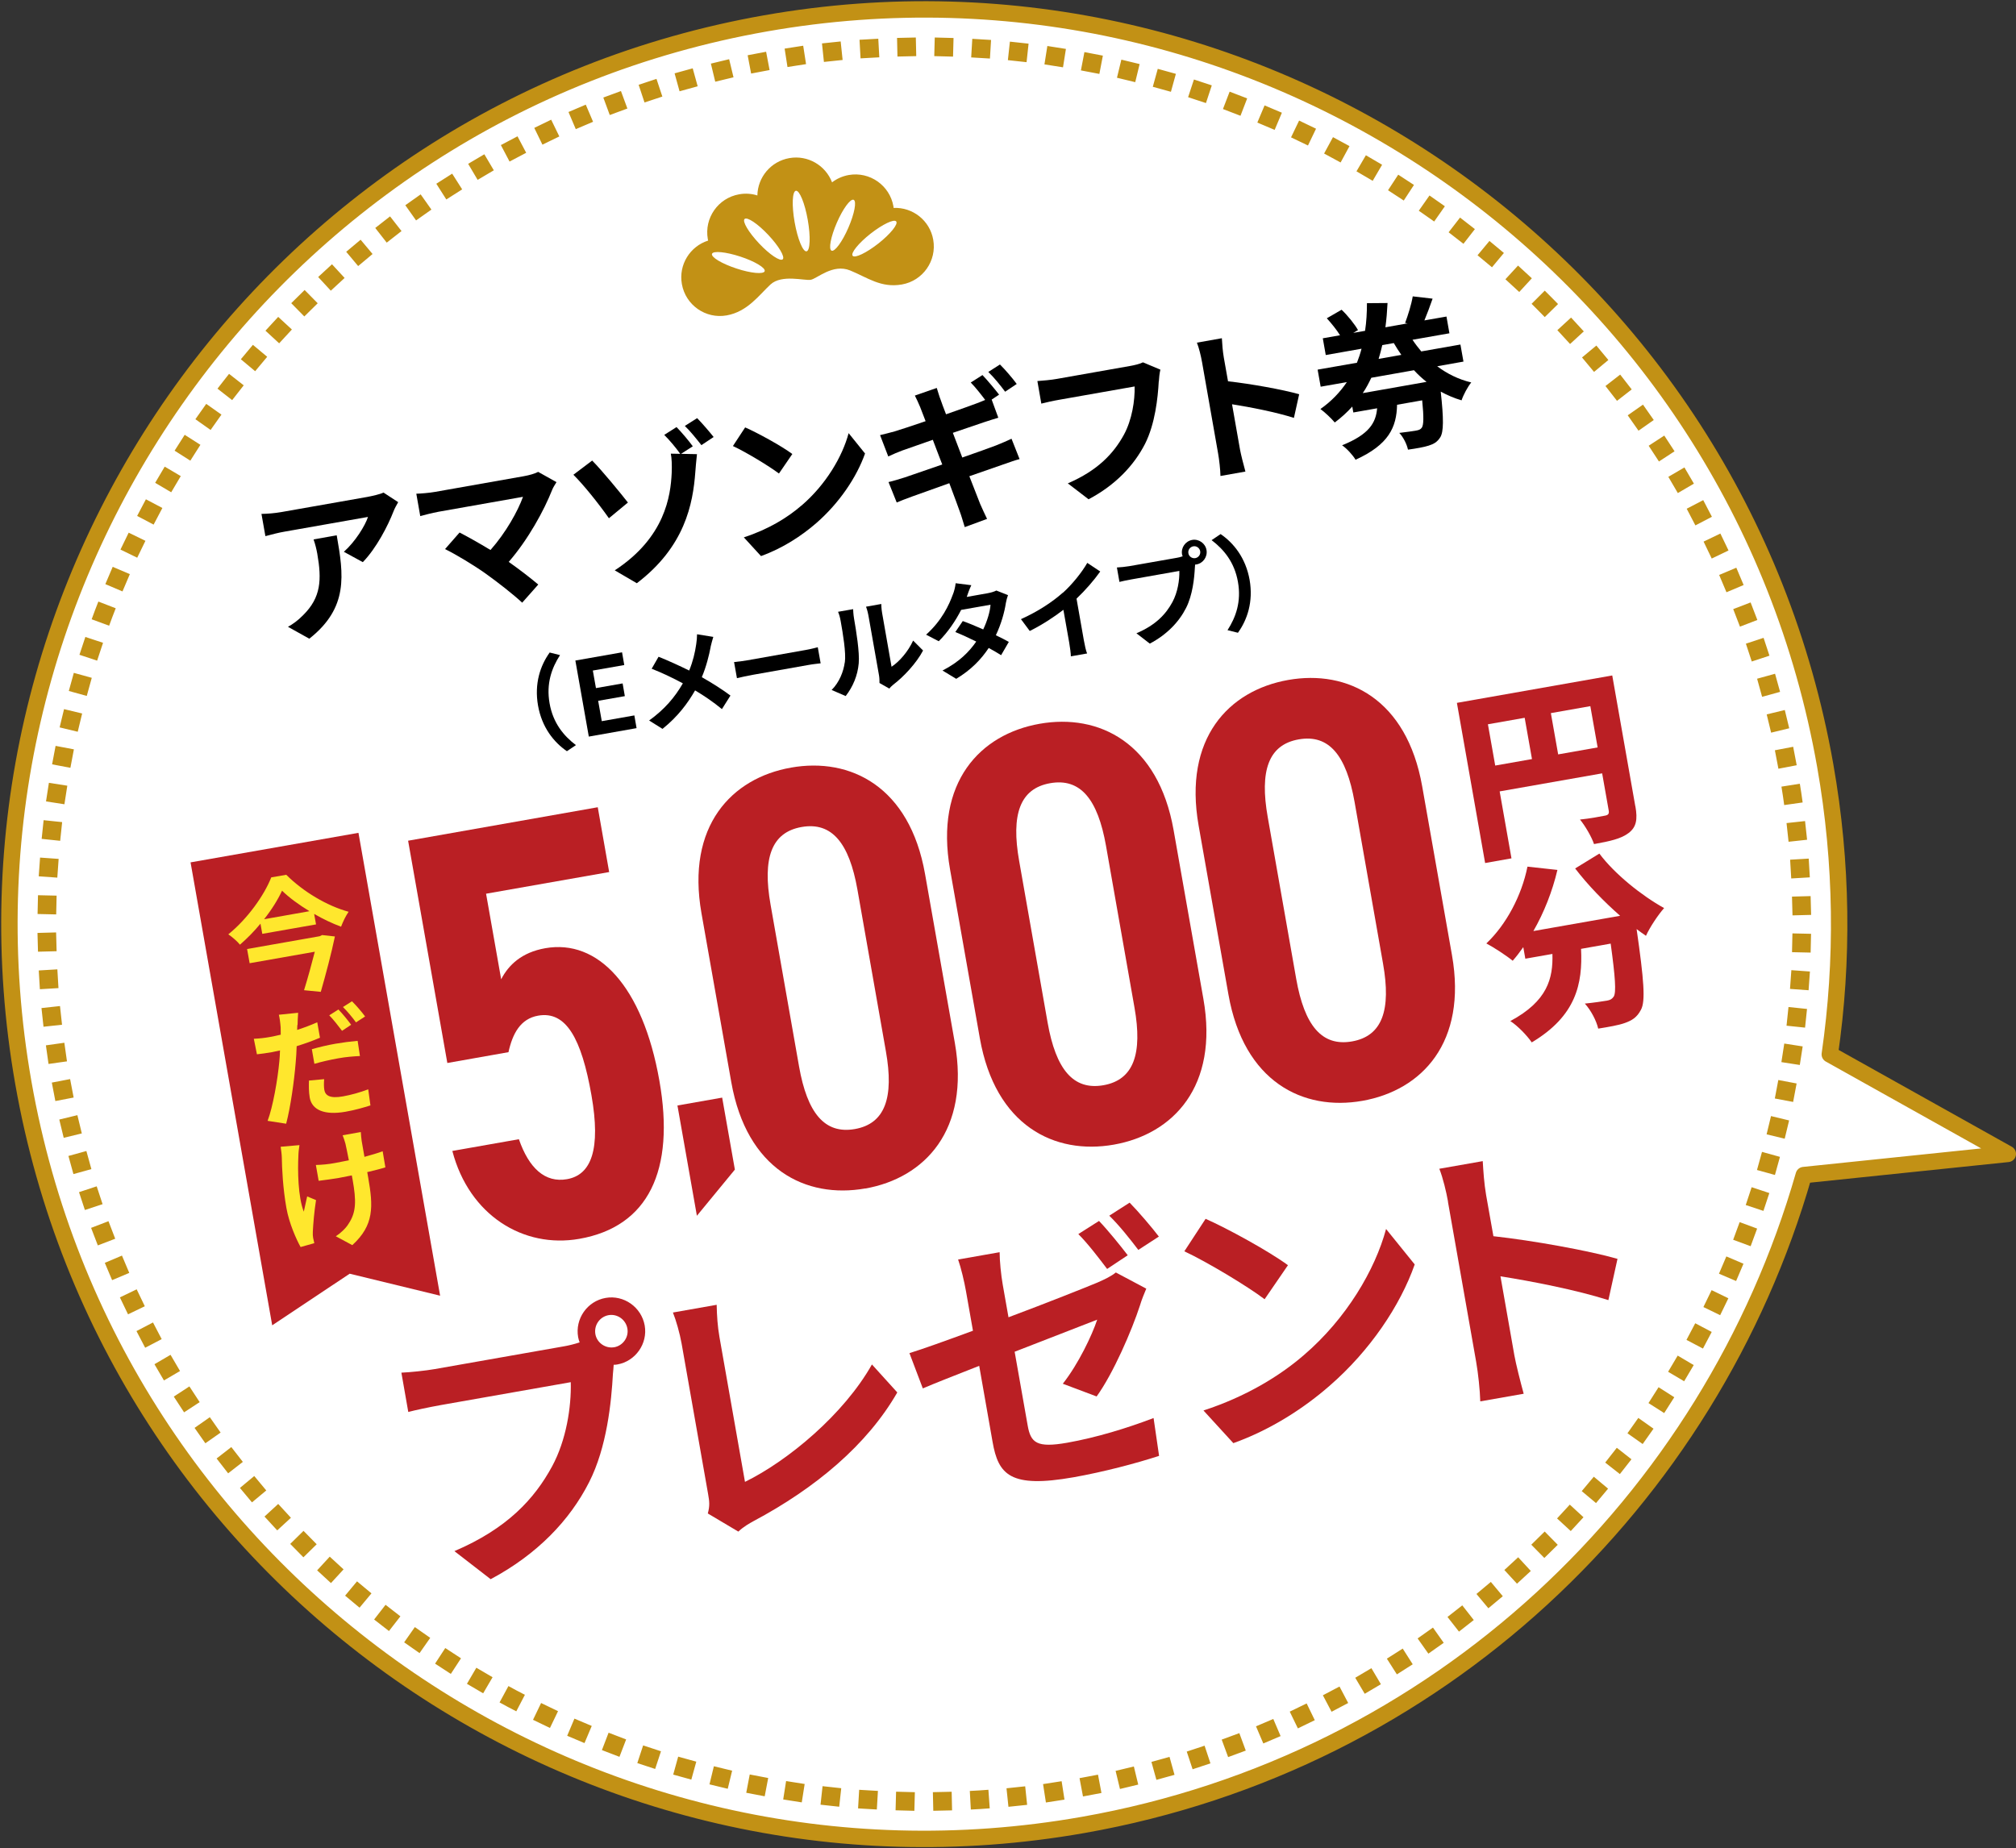
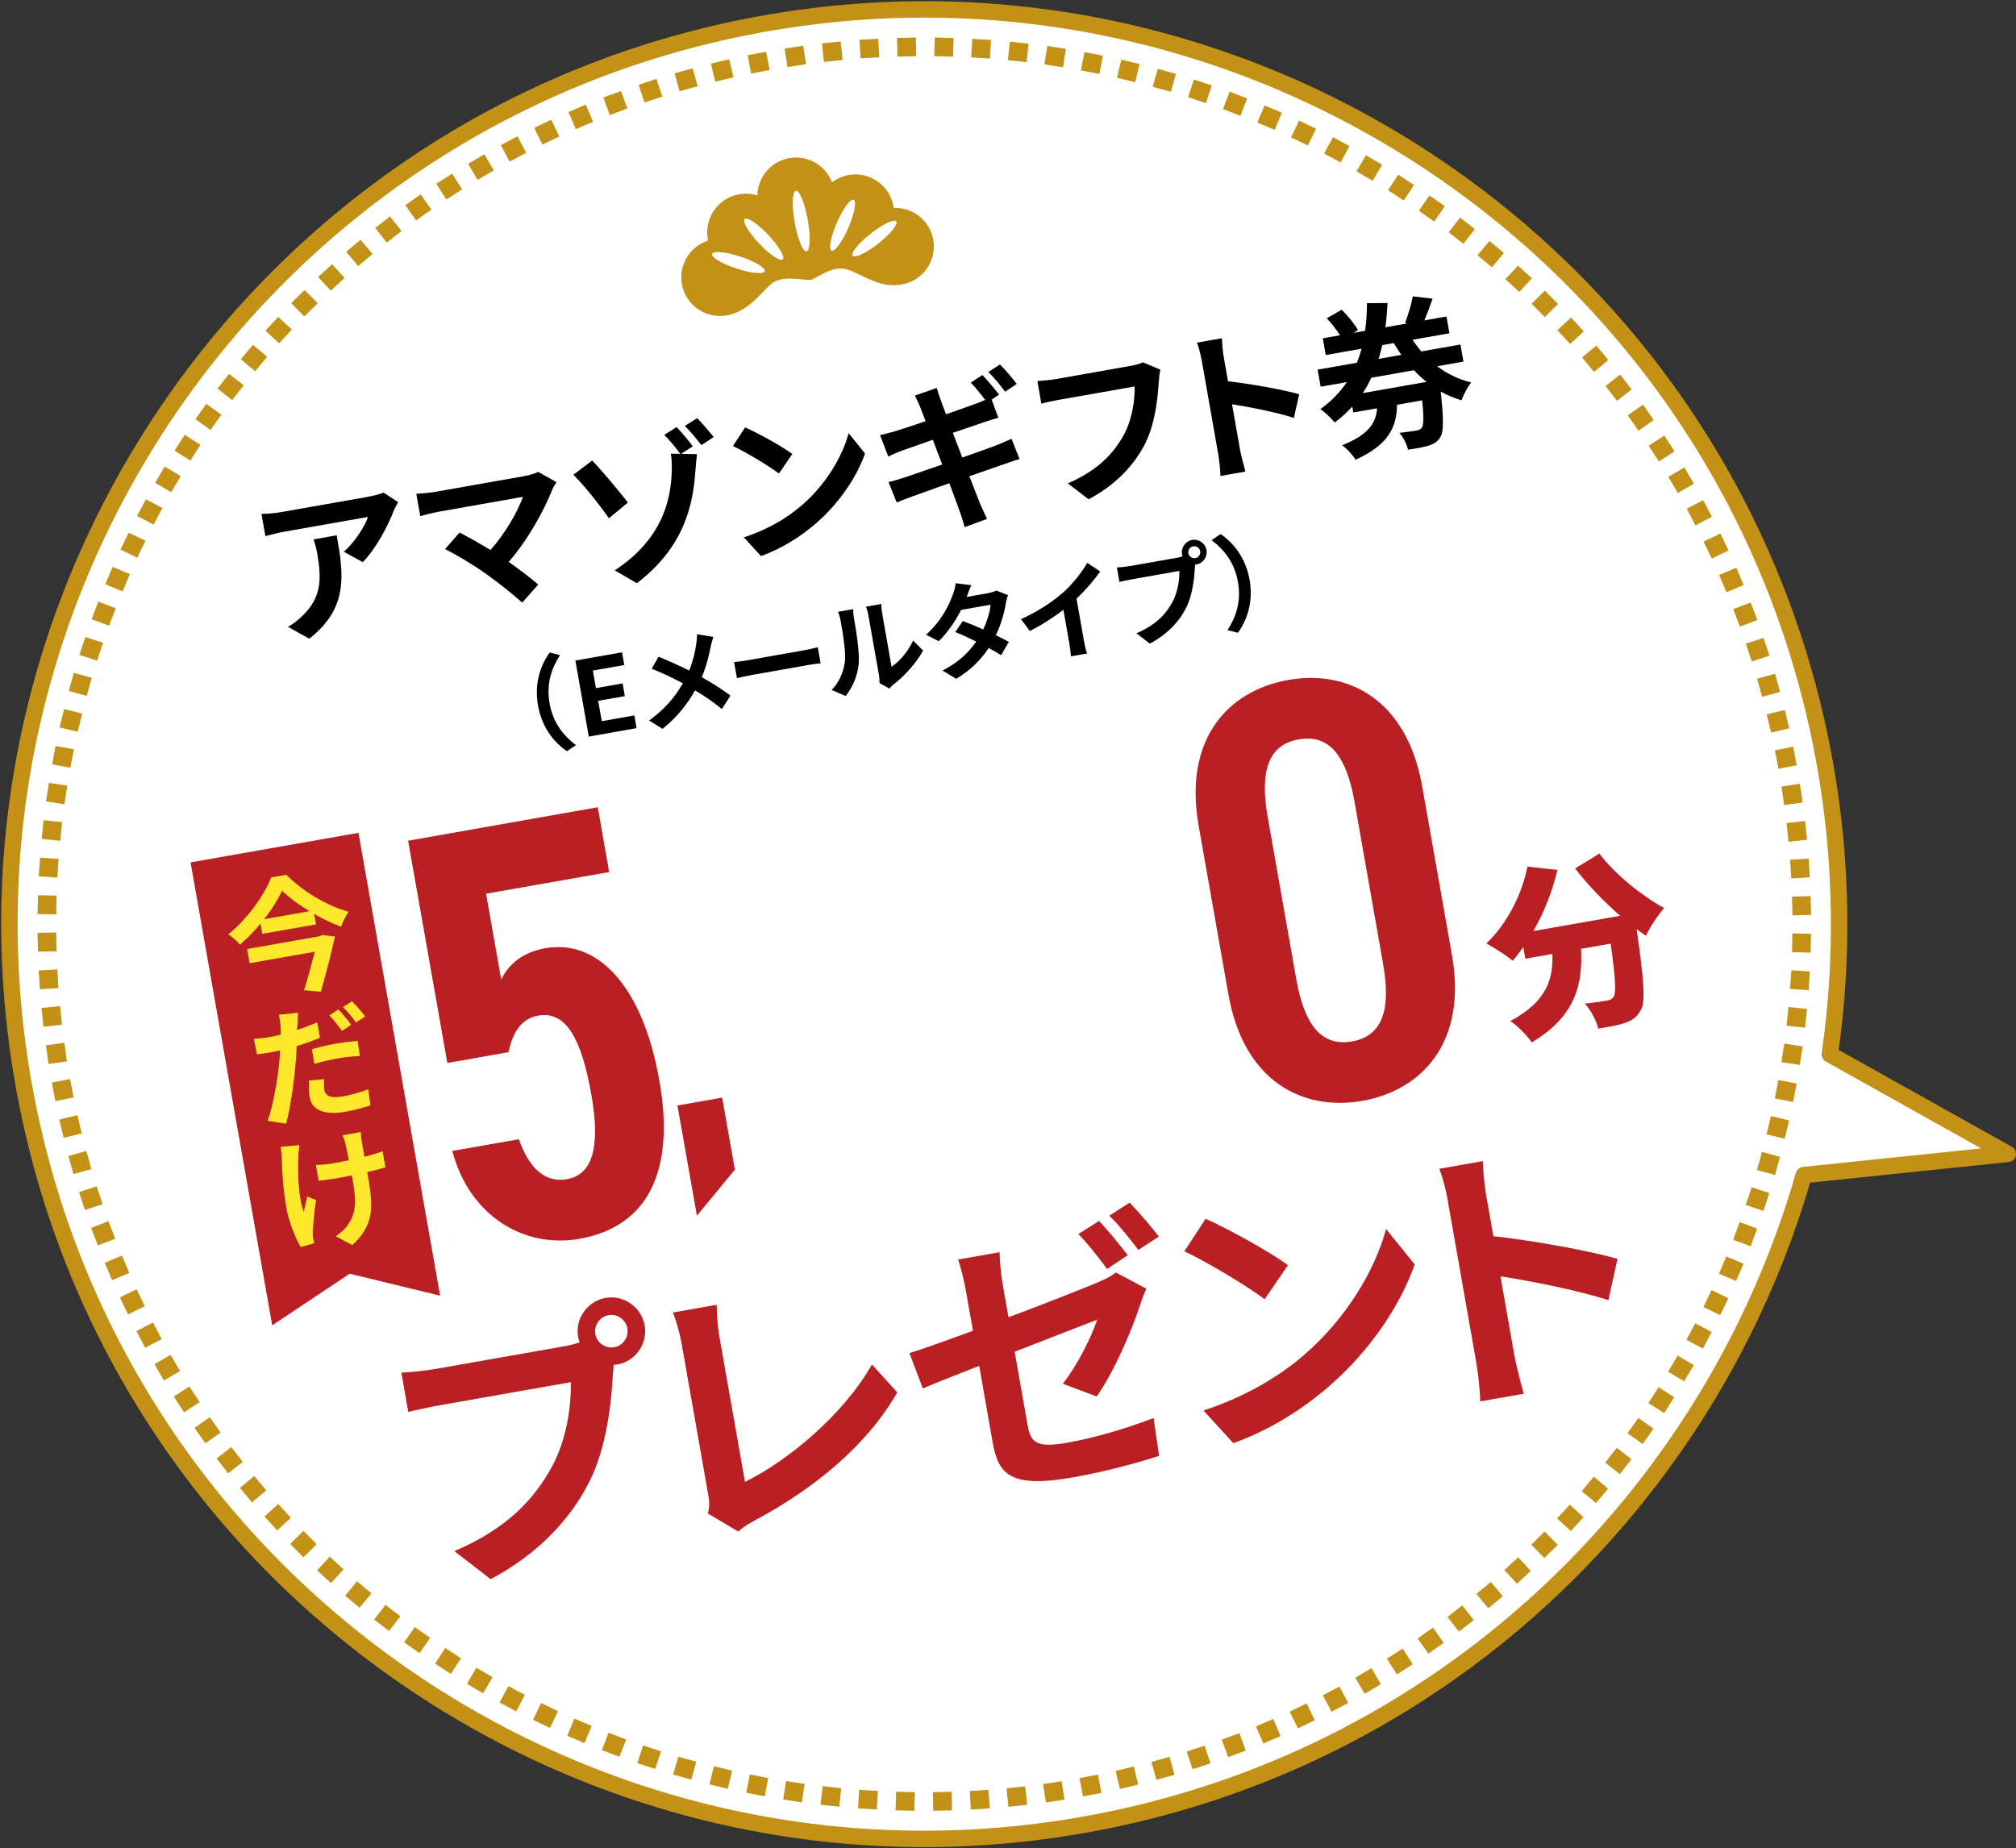
<svg xmlns="http://www.w3.org/2000/svg" id="_レイヤー_2" data-name="レイヤー 2" viewBox="0 0 245.66 225.26">
  <rect x="0" y="0" width="245.66" height="225.26" fill="#333333" stroke="none" />
  <defs>
    <style>
      .cls-1 {
        stroke-linecap: round;
        stroke-linejoin: round;
        stroke-width: 2px;
      }

      .cls-1, .cls-2 {
        fill: none;
        stroke: #c29115;
      }

      .cls-2 {
        stroke-dasharray: 0 0 .02 4.52;
        stroke-linecap: square;
        stroke-linejoin: bevel;
        stroke-width: 2.27px;
      }

      .cls-3, .cls-4, .cls-5, .cls-6, .cls-7 {
        stroke-width: 0px;
      }

      .cls-4 {
        fill: #ba1f24;
      }

      .cls-5 {
        fill: #c29115;
      }

      .cls-6 {
        fill: #fff;
      }

      .cls-7 {
        fill: #ffe72d;
      }
    </style>
  </defs>
  <g id="_レイヤー_1-2" data-name="レイヤー 1">
    <g>
      <g>
        <path class="cls-6" d="M244.66,140.63l-21.69-12.13c1.65-11.41,1.55-23.26-.56-35.22C211.73,32.74,153.8-7.82,93.27,2.85,32.74,13.53-7.82,71.46,2.85,131.99c10.67,60.53,68.6,101.09,129.13,90.42,43.34-7.64,76.43-39.51,87.82-79.2l24.85-2.58Z" />
        <path class="cls-1" d="M244.66,140.63l-21.69-12.13c1.65-11.41,1.55-23.26-.56-35.22C211.73,32.74,153.8-7.82,93.27,2.85,32.74,13.53-7.82,71.46,2.85,131.99c10.67,60.53,68.6,101.09,129.13,90.42,43.34-7.64,76.43-39.51,87.82-79.2l24.85-2.58Z" />
      </g>
      <g>
        <circle class="cls-6" cx="112.63" cy="112.63" r="106.92" />
        <circle class="cls-2" cx="112.63" cy="112.63" r="106.92" transform="translate(-46.65 112.63) rotate(-45)" />
      </g>
      <g>
        <path class="cls-4" d="M73.8,158.18c2.21-.39,4.36,1.12,4.76,3.36.39,2.21-1.12,4.36-3.33,4.75-.14.02-.31.05-.45.04-.04.39-.04.74-.09,1.07-.19,3.46-.73,8.98-2.91,13.25-2.34,4.61-6.29,8.77-11.99,11.81l-4.42-3.42c6.45-2.75,9.76-6.38,11.9-10.32,1.74-3.21,2.36-7.27,2.28-10.27l-15.78,2.78c-1.56.28-3.18.63-4.02.85l-.84-4.79c1.01-.04,2.97-.24,4.09-.44l15.72-2.77c.48-.08,1.22-.25,1.91-.48-.07-.2-.14-.4-.18-.63-.4-2.24,1.11-4.4,3.35-4.79ZM74.86,164.19c1.05-.19,1.78-1.22,1.59-2.28-.19-1.09-1.23-1.81-2.28-1.63-1.09.19-1.81,1.23-1.62,2.32.19,1.05,1.22,1.78,2.31,1.59Z" />
        <path class="cls-4" d="M86.3,182.16l-3.24-18.4c-.23-1.29-.68-2.86-1.06-3.8l5.33-.94c.03,1.36.11,2.61.34,3.93l3.11,17.65c5.25-2.57,12.06-8.25,15.47-14.31l3.09,3.41c-3.67,6.39-9.98,11.67-17.53,15.69-.44.25-1.15.62-1.84,1.27l-3.72-2.21c.26-.92.19-1.5.05-2.28Z" />
        <path class="cls-4" d="M119.32,166.46c-2.91,1.14-5.5,2.16-6.87,2.75l-1.63-4.3c1.59-.49,4.49-1.53,7.74-2.73l-.85-4.82c-.2-1.15-.61-2.87-.96-3.86l5.06-.89c0,1.05.17,2.77.38,3.96l.7,3.97c4.76-1.78,9.34-3.61,10.81-4.22.94-.41,1.72-.79,2.27-1.24l3.71,1.97c-.22.53-.57,1.36-.76,2.02-1,3.08-3.26,8.31-5.29,11.12l-4.12-1.55c1.89-2.4,3.55-5.88,4.19-7.81-1.02.39-5.44,2.11-10.06,3.91l1.59,9c.37,2.1,1.11,2.74,4.81,2.09,3.56-.63,7.28-1.77,10.53-3.01l.67,4.61c-2.75.9-6.76,1.96-10.43,2.61-7.71,1.36-9.16-.31-9.86-4.32l-1.63-9.27ZM137.42,152.98l-2.51,1.67c-.96-1.27-2.37-3.12-3.51-4.25l2.52-1.6c1.07,1.11,2.63,3.04,3.5,4.18ZM141.22,150.7l-2.51,1.63c-.96-1.27-2.4-3.08-3.54-4.17l2.48-1.59c1.11,1.13,2.74,3.05,3.56,4.13Z" />
        <path class="cls-4" d="M156.94,154.2l-2.84,4.14c-2.1-1.59-7-4.54-9.78-5.84l2.59-3.96c2.66,1.18,7.69,3.93,10.03,5.65ZM158.87,165.16c5.2-4.45,8.7-10.42,10.03-15.38l3.49,4.32c-1.77,5.04-5.46,10.52-10.35,14.77-3.06,2.68-7.11,5.35-11.75,7.01l-3.64-3.98c5.16-1.68,9.27-4.19,12.22-6.74Z" />
        <path class="cls-4" d="M176.45,146.45c-.21-1.19-.61-2.87-1.06-4.01l5.29-.93c.07,1.21.17,2.74.41,4.13l.89,5.02c4.78.52,11.72,1.78,15.12,2.76l-1.11,5.03c-3.82-1.22-9.26-2.29-13.15-2.9l1.69,9.61c.17.98.76,3.33,1.14,4.7l-5.29.93c-.04-1.39-.26-3.45-.5-4.81l-3.44-19.52Z" />
      </g>
      <g>
        <path class="cls-3" d="M47.94,62.35c-.65,1.68-2.07,4.46-3.73,6.16l-2.31-1.26c1.39-1.23,2.61-3.21,2.94-4.25l-10.15,1.79c-.82.14-1.45.32-2.35.55l-.48-2.71c.76-.01,1.59-.08,2.41-.22l10.5-1.85c.55-.1,1.61-.34,1.96-.53l1.79,1.17c-.17.29-.46.82-.58,1.15ZM37.69,77.84l-2.6-1.45c.59-.32,1.23-.78,1.86-1.43,2.17-2.15,2.27-4.3,1.71-7.49-.11-.6-.24-1.12-.45-1.73l2.82-.5c.85,4.83,1.45,8.82-3.34,12.6Z" />
        <path class="cls-3" d="M67.29,59.69c-1,2.53-2.94,6.08-5.3,8.79,1.31.92,2.68,1.98,3.6,2.76l-1.96,2.21c-1.01-.95-2.97-2.49-4.46-3.55-1.33-.95-3.63-2.35-4.94-2.98l1.77-2.02c.88.45,2.35,1.27,3.77,2.13,1.89-2.14,3.32-4.72,3.96-6.48l-10.3,1.82c-.78.14-1.81.42-2.22.53l-.48-2.73c.52-.01,1.61-.1,2.27-.22l10.81-1.91c.74-.13,1.39-.33,1.77-.53l2.23,1.25c-.22.36-.41.65-.52.93Z" />
        <path class="cls-3" d="M76.51,61.25l-2.31,1.91c-1.34-1.91-3.21-4.21-4.33-5.3l2.29-1.73c1.19,1.2,3.39,3.88,4.36,5.12ZM84.41,54.4l-1.42.91,1.94.04c-.09.74-.17,1.76-.2,2.16-.29,3.93-1.28,9.12-7.13,13.57l-2.69-1.57c6.14-4.01,6.81-9.09,6.94-11.87.04-.93,0-1.87-.11-2.35l1.15.02c-.53-.75-1.32-1.69-1.95-2.31l1.5-.95c.61.62,1.5,1.68,1.98,2.34ZM86.96,53.26l-1.49.99c-.57-.72-1.37-1.73-2.02-2.34l1.5-.95c.61.62,1.52,1.68,2.01,2.3Z" />
        <path class="cls-3" d="M96.55,55.33l-1.63,2.38c-1.21-.91-4.01-2.61-5.61-3.35l1.49-2.27c1.53.67,4.41,2.25,5.75,3.24ZM97.66,61.62c2.98-2.55,4.99-5.98,5.75-8.83l2,2.48c-1.02,2.89-3.13,6.03-5.94,8.48-1.76,1.53-4.08,3.07-6.74,4.02l-2.09-2.28c2.96-.96,5.32-2.4,7.01-3.87Z" />
        <path class="cls-3" d="M121.74,48.1l-.9.6.81,2.21c-.42.11-1.18.37-1.75.55-.78.26-2.22.75-3.79,1.29.37.96.77,1.99,1.15,3.01,1.7-.6,3.25-1.14,4.1-1.47.73-.29,1.42-.59,1.9-.82l.98,2.48c-.52.13-1.29.41-2.01.66-.91.32-2.44.85-4.11,1.43.59,1.52,1.1,2.8,1.32,3.38.24.56.56,1.23.84,1.82l-2.72,1c-.23-.72-.4-1.37-.62-1.94-.19-.53-.66-1.83-1.26-3.41-1.95.69-3.72,1.32-4.53,1.62-.81.3-1.45.54-1.88.73l-1-2.49c.52-.11,1.38-.38,1.99-.57.87-.29,2.63-.91,4.56-1.57-.4-1.01-.78-2.05-1.15-3.01-1.67.58-3.12,1.09-3.71,1.3-.6.23-1.09.43-1.72.73l-1-2.6c.62-.15,1.19-.29,1.79-.46.67-.2,2.13-.68,3.76-1.24-.3-.79-.55-1.41-.66-1.71-.22-.54-.44-.99-.65-1.41l2.67-.93c.13.38.3,1.03.48,1.46.09.27.32.91.65,1.75,1.59-.56,3.03-1.06,3.7-1.32.34-.12.73-.29,1.07-.43-.52-.69-1.2-1.56-1.76-2.12l1.43-.91c.61.64,1.53,1.74,2.03,2.39ZM123.9,46.79l-1.42.95c-.55-.75-1.38-1.77-2.05-2.41l1.42-.91c.66.65,1.59,1.75,2.04,2.37Z" />
        <path class="cls-3" d="M141.2,46.49c-.11,1.99-.44,5.16-1.67,7.6-1.36,2.65-3.61,5.03-6.88,6.76l-2.53-1.94c3.69-1.59,5.6-3.68,6.83-5.92,1-1.84,1.35-4.19,1.31-5.89l-9.07,1.6c-.88.15-1.8.36-2.3.49l-.48-2.75c.59-.04,1.72-.14,2.36-.26l9-1.59c.39-.07,1.01-.2,1.51-.43l2.12.89c-.11.42-.16,1.01-.19,1.44Z" />
        <path class="cls-3" d="M146.46,44.06c-.12-.68-.35-1.64-.61-2.3l3.04-.54c.04.7.1,1.57.24,2.37l.51,2.88c2.74.3,6.73,1.02,8.67,1.58l-.64,2.88c-2.19-.7-5.31-1.31-7.54-1.66l.97,5.51c.1.56.44,1.91.66,2.69l-3.04.54c-.02-.8-.15-1.98-.29-2.76l-1.97-11.2Z" />
        <path class="cls-3" d="M175.12,44.63c1.23.93,2.64,1.62,4.16,1.98-.43.52-.96,1.51-1.18,2.18-.89-.26-1.73-.62-2.54-1.06.37,3.35.36,4.9-.06,5.57-.36.57-.8.82-1.41,1.01-.55.18-1.5.35-2.52.49-.14-.66-.57-1.53-1.06-2.04.89-.1,1.69-.22,2.08-.29.33-.06.5-.13.66-.34.23-.32.26-1.27.05-3.34l-3.06.54c-.06,2.74-1.01,4.86-5.06,6.7-.32-.55-1.07-1.38-1.64-1.76,3.28-1.32,4.12-2.73,4.27-4.51l-2.9.51-.13-.72c-.62.69-1.33,1.34-2.13,1.94-.41-.49-1.23-1.27-1.75-1.64,1.34-.94,2.39-2.05,3.22-3.28l-3.19.56-.37-2.08,4.79-.84c.22-.56.41-1.12.56-1.71l-4.36.77-.36-2.04,2.1-.37c-.4-.65-1.04-1.44-1.61-2.07l1.8-1.04c.77.73,1.6,1.77,2,2.48l-.58.34,1.44-.25c.17-1.11.23-2.25.23-3.37l2.51-.02c-.05.99-.13,1.99-.26,2.96l2.71-.48-.31-.05c.34-.9.77-2.26.93-3.24l2.42.28c-.32.94-.69,1.89-1,2.65l2.69-.47.36,2.04-4.5.79c.33.5.69.96,1.07,1.42l4.77-.84.37,2.08-3.21.57ZM173.83,46.54c-.54-.43-1.06-.9-1.53-1.42l-5.2.92c-.31.66-.64,1.28-1.04,1.87l7.77-1.37ZM168.44,42.05c-.12.56-.28,1.13-.45,1.69l2.77-.49c-.32-.47-.63-.93-.92-1.44l-1.4.25Z" />
      </g>
      <g>
        <path class="cls-3" d="M66.96,79.52l1.28.32c-1.01,1.57-1.7,3.47-1.27,5.88.42,2.4,1.72,3.96,3.21,5.09l-1.1.74c-1.59-1.09-3.05-2.9-3.52-5.57-.47-2.68.29-4.88,1.41-6.44Z" />
        <path class="cls-3" d="M70.12,80.5l5.68-1,.27,1.55-3.83.67.38,2.14,3.25-.57.27,1.55-3.25.57.44,2.48,3.97-.7.27,1.55-5.82,1.03-1.64-9.28Z" />
        <path class="cls-3" d="M86.6,78.83c-.2,1.05-.54,2.42-1.08,3.7,1.26.71,2.48,1.49,3.49,2.24l-1.04,1.65c-1.06-.87-2.11-1.59-3.27-2.28-.87,1.52-2.06,3.16-3.97,4.69l-1.63-1.02c1.87-1.35,3.13-2.82,4.11-4.53-1.03-.55-2.39-1.23-3.8-1.78l.84-1.46c1.11.44,2.58,1.11,3.73,1.68.46-1.11.71-2.18.86-3.22.06-.35.1-.87.1-1.2l1.98.32c-.11.32-.25.91-.33,1.22Z" />
        <path class="cls-3" d="M91.48,80.4l6.72-1.19c.59-.1,1.13-.25,1.45-.33l.35,1.96c-.3.04-.95.1-1.48.2l-6.72,1.19c-.71.13-1.55.3-2,.42l-.35-1.96c.46-.04,1.38-.17,2.03-.28Z" />
        <path class="cls-3" d="M102.95,80.71c.16-1.14-.24-3.51-.51-5.02-.09-.5-.19-.83-.32-1.13l1.84-.32c0,.06.02.63.11,1.15.26,1.48.69,4.12.57,5.45-.13,1.48-.7,2.85-1.59,3.99l-1.71-.74c.96-.97,1.44-2.24,1.6-3.37ZM107.11,82.3l-1.29-7.3c-.1-.56-.27-1.02-.29-1.06l1.86-.33s0,.54.1,1.1l1.15,6.55c.94-.62,2-1.82,2.63-3.19l1.21,1.21c-.8,1.53-2.36,3.2-3.64,4.17-.25.2-.38.35-.47.47l-1.2-.68c0-.25,0-.61-.06-.94Z" />
        <path class="cls-3" d="M117.8,72.75l2.54-.45c.39-.07.81-.19,1.07-.33l1.42.56c-.1.26-.2.63-.26.96-.16,1.07-.55,2.52-1.22,3.93.61.29,1.16.57,1.58.81l-.94,1.62c-.39-.25-.92-.56-1.51-.88-.9,1.36-2.14,2.67-3.96,3.76l-1.67-1.01c2.05-1.05,3.26-2.3,4.11-3.53-.92-.46-1.84-.88-2.55-1.16l.91-1.34c.73.26,1.61.63,2.49,1.02.49-1.02.84-2.2.89-3.01l-3.58.63c-.67,1.32-1.62,2.73-2.73,3.82l-1.54-.8c1.95-1.75,2.81-3.67,3.25-4.87.15-.34.31-.96.35-1.4l1.91.24c-.24.49-.45,1.11-.55,1.41Z" />
        <path class="cls-3" d="M129.5,72.26c1.15-1.03,2.35-2.53,2.99-3.66l1.58,1.05c-.79,1.11-1.82,2.29-2.89,3.31l.89,5.06c.1.55.26,1.32.4,1.62l-1.98.35c0-.31-.1-1.1-.2-1.66l-.71-4.01c-1.17.9-2.64,1.86-4.1,2.58l-1.07-1.44c2.14-.97,3.84-2.11,5.08-3.21Z" />
        <path class="cls-3" d="M145.27,65.8c.81-.14,1.61.41,1.75,1.24.14.81-.41,1.61-1.23,1.75-.05,0-.11.02-.16.02-.01.14-.02.27-.03.39-.07,1.28-.27,3.31-1.07,4.89-.86,1.7-2.32,3.24-4.42,4.35l-1.63-1.26c2.38-1.01,3.6-2.35,4.39-3.81.64-1.19.87-2.68.84-3.79l-5.82,1.03c-.58.1-1.17.23-1.48.31l-.31-1.76c.37-.01,1.09-.09,1.51-.16l5.8-1.02c.18-.03.45-.09.7-.18-.03-.07-.05-.15-.07-.23-.15-.83.41-1.62,1.24-1.77ZM145.66,68.02c.39-.07.66-.45.59-.84-.07-.4-.45-.67-.84-.6-.4.07-.67.45-.6.85.07.39.45.66.85.59Z" />
        <path class="cls-3" d="M150.86,77.12l-1.28-.32c1.01-1.57,1.7-3.47,1.27-5.88-.42-2.4-1.72-3.96-3.21-5.09l1.1-.74c1.59,1.09,3.05,2.9,3.53,5.57.47,2.68-.29,4.88-1.41,6.44Z" />
      </g>
      <g>
        <path class="cls-4" d="M61.97,128.23l-7.46,1.32-4.78-27.09,23.11-4.08,1.39,7.9-15,2.64,1.84,10.43c.89-1.73,2.48-3.28,5.38-3.79,6.38-1.12,11.86,4.56,13.9,16.15,1.93,10.94-1.34,17.79-9.75,19.27-6.81,1.2-13.43-2.86-15.48-10.71l8.11-1.43c1.22,3.52,3.18,5.34,5.86,4.87,2.97-.52,4.14-3.64,2.98-10.24-1.21-6.88-3.08-10.29-6.49-9.69-2.17.38-3.12,2.19-3.62,4.45Z" />
        <path class="cls-4" d="M89.55,142.54l-4.63,5.63-2.37-13.44,5.45-.96,1.55,8.78Z" />
-         <path class="cls-4" d="M105.44,144.84c-7.25,1.28-14.45-2.31-16.33-12.96l-3.63-20.57c-1.88-10.65,3.67-16.48,10.91-17.76,7.24-1.28,14.45,2.31,16.33,12.96l3.63,20.58c1.88,10.65-3.67,16.48-10.91,17.76ZM97.37,129.98c1,5.65,3.1,8.27,6.8,7.62,3.69-.65,4.78-3.83,3.78-9.48l-3.47-19.71c-1-5.65-3.1-8.27-6.8-7.62-3.7.65-4.78,3.83-3.78,9.48l3.47,19.71Z" />
-         <path class="cls-4" d="M135.73,139.5c-7.24,1.28-14.45-2.31-16.33-12.96l-3.63-20.57c-1.88-10.65,3.67-16.48,10.91-17.76,7.24-1.28,14.45,2.31,16.33,12.96l3.63,20.57c1.88,10.65-3.67,16.48-10.91,17.76ZM127.66,124.64c1,5.65,3.1,8.27,6.8,7.62,3.69-.65,4.78-3.83,3.78-9.48l-3.47-19.71c-1-5.65-3.1-8.27-6.8-7.62-3.7.65-4.78,3.83-3.78,9.48l3.47,19.71Z" />
        <path class="cls-4" d="M166.02,134.16c-7.24,1.28-14.45-2.31-16.33-12.96l-3.63-20.57c-1.88-10.65,3.67-16.48,10.91-17.76,7.24-1.28,14.45,2.31,16.33,12.96l3.63,20.57c1.88,10.65-3.67,16.48-10.91,17.76ZM157.95,119.3c1,5.65,3.1,8.27,6.8,7.62s4.78-3.83,3.78-9.48l-3.47-19.71c-1-5.65-3.1-8.27-6.8-7.62s-4.78,3.83-3.78,9.48l3.47,19.71Z" />
      </g>
      <g>
-         <path class="cls-4" d="M199.28,98.26c.29,1.63.11,2.54-.81,3.25-.92.71-2.27,1.01-4.23,1.36-.29-.88-1.1-2.25-1.71-2.99,1.16-.11,2.61-.39,3.02-.47.42-.07.55-.23.48-.63l-.8-4.53-12.49,2.2,1.44,8.16-3.21.57-3.44-19.52,18.93-3.34,2.81,15.94ZM182.2,93.3l4.48-.79-.89-5.03-4.48.79.89,5.03ZM194.68,91.09l-.89-5.03-4.81.85.89,5.03,4.81-.85Z" />
        <path class="cls-4" d="M194.9,104.04c1.84,2.46,5.12,5.1,7.88,6.63-.74.83-1.76,2.37-2.21,3.38-.36-.25-.75-.52-1.14-.82.89,6.21,1.1,8.78.53,9.83-.49.95-1.11,1.31-1.98,1.62-.75.27-1.98.48-3.23.68-.21-.94-.89-2.25-1.63-3.05,1.11-.11,2.15-.27,2.7-.36.37-.07.6-.17.82-.49.32-.51.19-2.37-.37-6.46l-3.61.64c.21,4.25-.6,8.18-6.01,11.4-.56-.83-1.72-2.03-2.61-2.6,4.54-2.43,5.22-5.21,5.13-8.18l-3.3.58-.25-1.41c-.42.6-.84,1.15-1.29,1.66-.72-.6-2.33-1.65-3.21-2.11,2.41-2.28,4.3-5.81,5.01-9.36l3.65.4c-.61,2.6-1.64,5.21-2.93,7.45l10.57-1.86c-1.96-1.72-3.92-3.73-5.48-5.77l2.95-1.81Z" />
      </g>
      <polygon class="cls-4" points="53.63 157.91 42.61 155.23 33.17 161.52 23.22 105.1 43.68 101.5 53.63 157.91" />
      <g>
        <path class="cls-7" d="M34.88,106.61c2.07,2.07,4.99,3.8,7.6,4.51-.38.55-.68,1.2-.92,1.82-1.07-.4-2.2-.93-3.28-1.56l.23,1.28-6.55,1.15-.22-1.24c-.75.91-1.6,1.78-2.5,2.56-.31-.39-.95-.95-1.42-1.26,2.36-1.9,4.41-4.82,5.23-6.94l1.84-.32ZM39.27,113.96l1.54.17c-.42,2.03-1.11,4.62-1.72,6.75l-2.04-.2c.45-1.45.94-3.24,1.31-4.69l-7.94,1.4-.31-1.73,8.85-1.56.31-.15ZM37.71,111.05c-1.3-.79-2.49-1.66-3.34-2.5-.5,1.08-1.25,2.29-2.19,3.48l5.53-.98Z" />
        <path class="cls-7" d="M36.23,124.93c0,.18-.01.37-.02.59.83-.27,1.65-.58,2.45-.93l.33,1.88c-.86.37-1.86.73-2.84,1.03-.02.67-.06,1.37-.12,2.01-.18,2.23-.64,5.5-1.16,7.44l-2.26-.35c.64-1.68,1.23-5.04,1.43-7.26.04-.42.07-.87.08-1.32-.34.08-.67.15-.98.21-.74.13-1.3.2-1.83.26l-.38-1.89c.79-.04,1.29-.1,1.91-.21.45-.08.91-.18,1.37-.29,0-.33,0-.64-.01-.89-.04-.57-.13-1.2-.22-1.54l2.35-.24c-.03.45-.07,1.16-.07,1.49ZM39.52,132.83c.12.66.64,1.08,2.27.79,1-.18,2.04-.47,3.08-.86l.27,1.96c-.83.26-1.83.56-3.03.77-2.56.45-4.1-.2-4.37-1.73-.12-.71-.11-1.46-.09-2.07l1.85-.17c-.04.47-.04.96.02,1.3ZM40.89,127.2c.87-.15,1.79-.27,2.69-.35l.28,1.85c-.79.04-1.72.11-2.64.28-1.05.19-1.97.4-2.91.67l-.31-1.78c.83-.24,1.9-.5,2.89-.67ZM42.79,124.89l-1.11.74c-.42-.56-1.06-1.39-1.56-1.89l1.12-.71c.47.48,1.18,1.35,1.55,1.86ZM44.49,123.88l-1.11.72c-.42-.58-1.07-1.37-1.59-1.87l1.1-.7c.52.5,1.25,1.37,1.6,1.85Z" />
        <path class="cls-7" d="M36.49,139.56c-.07.41-.13.98-.13,1.31-.09,1.74-.06,5,.66,6.8.12-.5.28-1.28.41-1.86l1.08.45c-.22,1.38-.35,2.96-.39,3.86-.02.24,0,.59.04.76.03.15.09.41.14.63l-1.67.47c-.49-.87-1.4-2.88-1.73-4.76-.44-2.49-.54-4.88-.56-6.15-.01-.43-.09-.94-.14-1.31l2.29-.2ZM43.97,137.99c.01.33.06.71.1,1.05l.34,1.95c.84-.23,1.62-.46,2.22-.68l.33,1.96c-.6.19-1.37.38-2.21.58l.11.63c.63,3.57.74,5.83-1.93,8.27l-2.01-1.08c.54-.35,1.22-.96,1.55-1.52.95-1.41.95-2.81.5-5.36l-.1-.54c-.57.12-1.14.23-1.69.33-.65.11-1.58.23-2.35.33l-.34-1.93c.76-.02,1.53-.09,2.33-.24.54-.1,1.11-.21,1.69-.33-.17-.85-.32-1.63-.42-2.04-.09-.35-.25-.78-.34-1.01l2.19-.39Z" />
      </g>
      <path class="cls-5" d="M108.89,25.34c0-.06-.01-.13-.02-.19-.45-2.56-2.89-4.27-5.45-3.82-.77.14-1.45.45-2.03.89-.79-2.06-2.95-3.35-5.21-2.95s-3.85,2.34-3.89,4.55c-.69-.22-1.45-.28-2.22-.14-2.56.45-4.27,2.89-3.82,5.45.01.06.03.12.04.19-2.21.7-3.62,2.95-3.2,5.3.45,2.56,2.89,4.27,5.45,3.82s3.98-2.51,5.35-3.77,4.13-.44,4.9-.57,2.69-2,4.8-1.14c2.11.86,3.75,2.16,6.31,1.71s4.27-2.89,3.82-5.45c-.41-2.35-2.5-3.98-4.82-3.88ZM93.18,33.05c-.13.4-1.68.26-3.45-.33-1.77-.58-3.1-1.38-2.97-1.78.13-.4,1.68-.25,3.45.33,1.77.58,3.1,1.38,2.97,1.78ZM95.38,31.6c-.31.29-1.6-.57-2.88-1.93-1.28-1.36-2.07-2.69-1.77-2.98.31-.29,1.6.57,2.88,1.93,1.28,1.36,2.07,2.69,1.77,2.98ZM98.28,30.63c-.44.08-1.09-1.51-1.45-3.55-.36-2.04-.29-3.75.15-3.83s1.09,1.51,1.45,3.55c.36,2.04.29,3.75-.15,3.83ZM101.33,30.55c-.39-.17-.1-1.69.64-3.4.74-1.71,1.66-2.96,2.05-2.8.39.17.1,1.69-.64,3.4-.74,1.71-1.66,2.96-2.05,2.8ZM107.03,29.68c-1.47,1.15-2.87,1.82-3.13,1.49-.26-.33.72-1.54,2.18-2.69,1.47-1.15,2.87-1.82,3.13-1.49.26.33-.72,1.54-2.18,2.69Z" />
    </g>
  </g>
</svg>